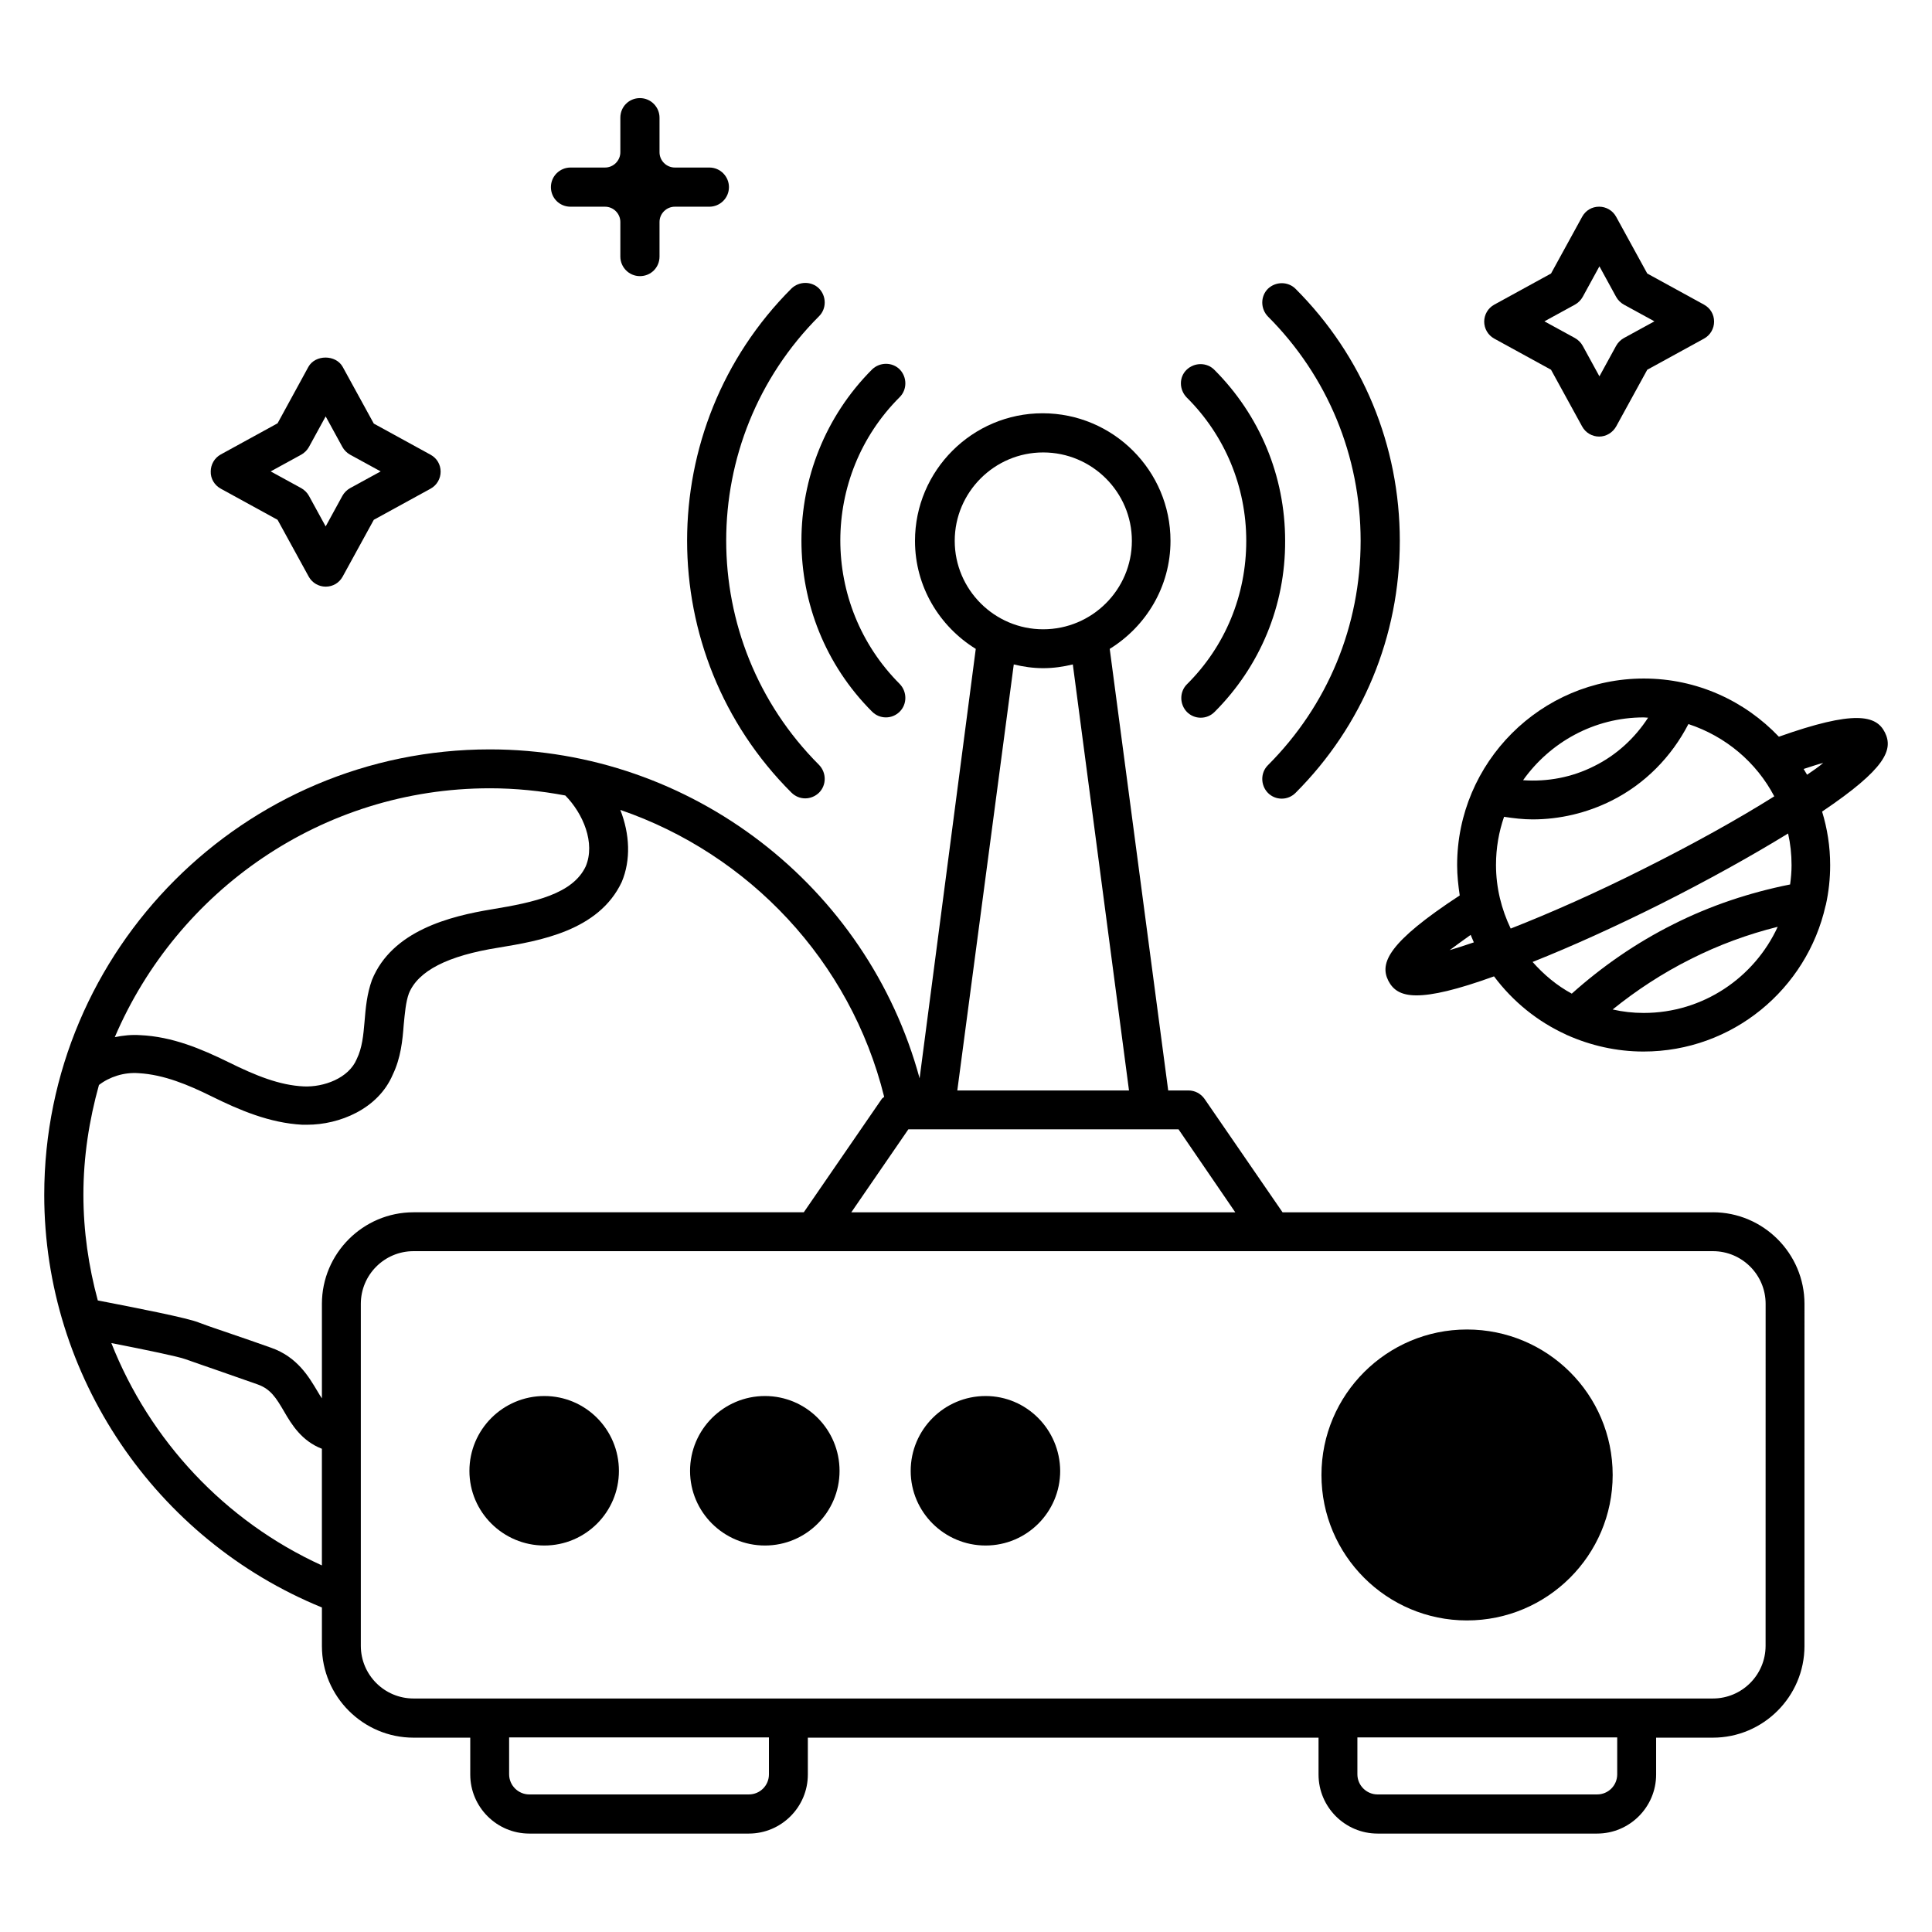
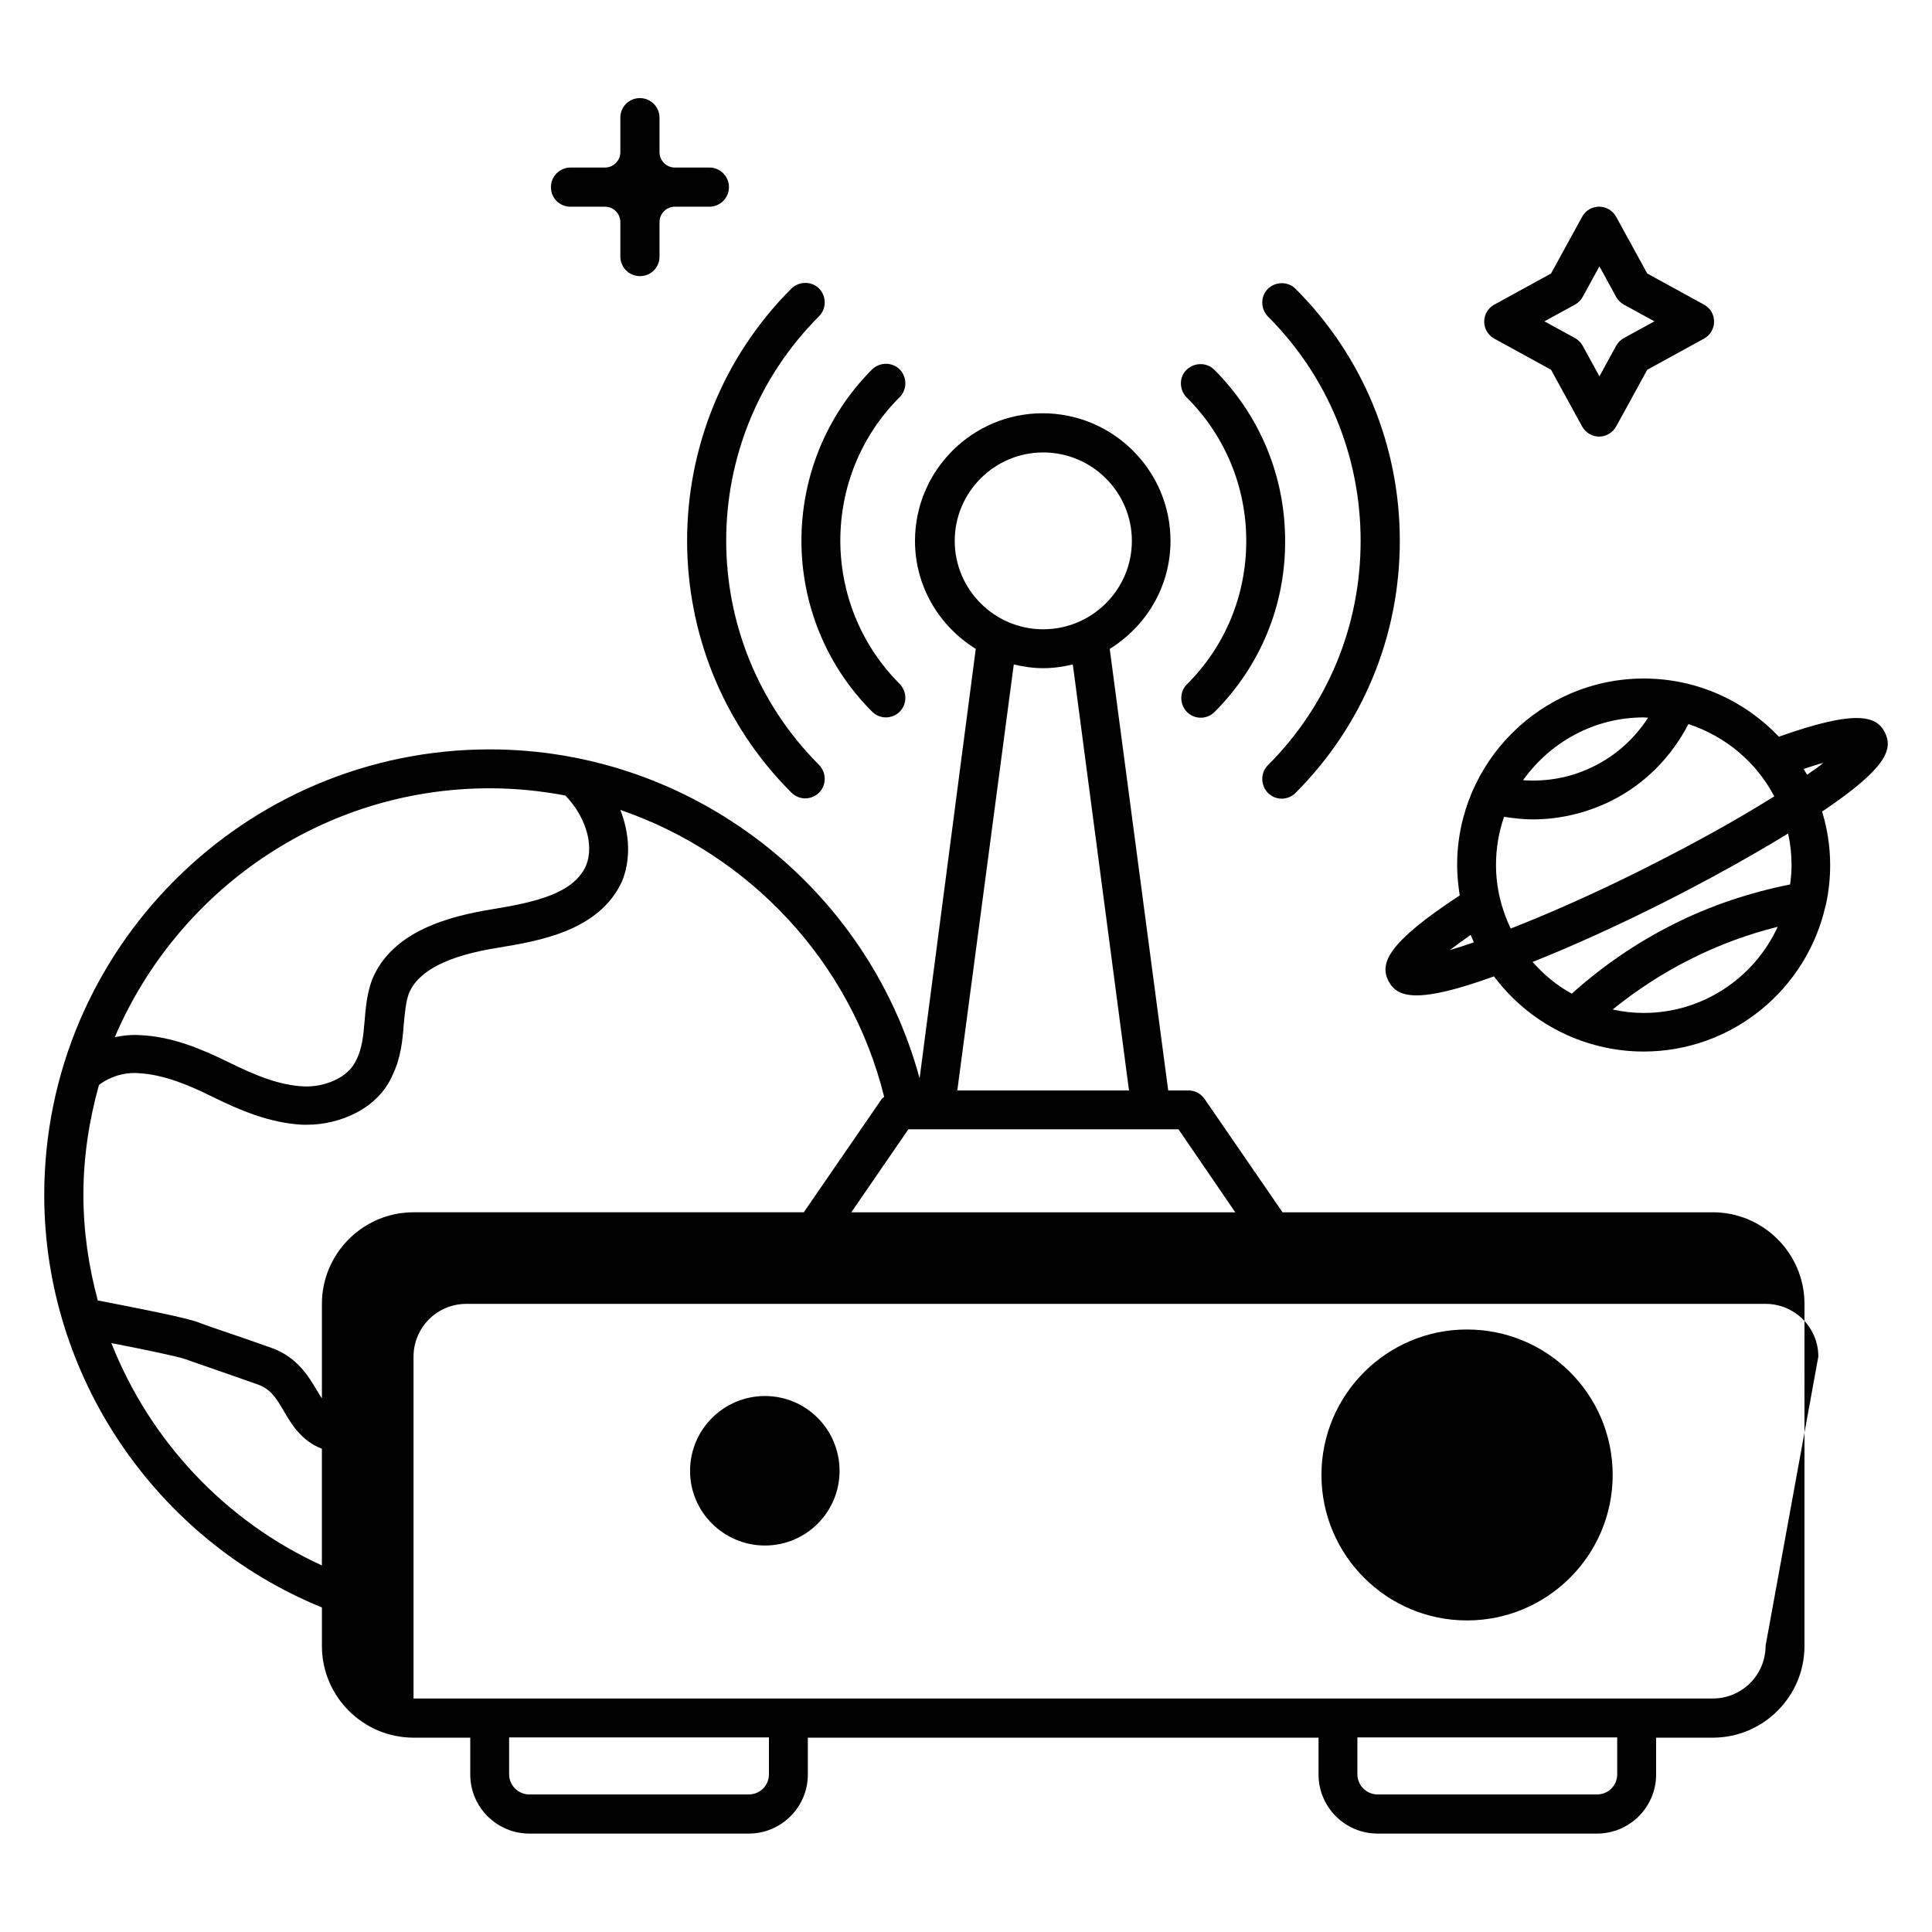
<svg xmlns="http://www.w3.org/2000/svg" fill="#000000" width="800px" height="800px" version="1.1" viewBox="144 144 512 512">
  <g>
-     <path d="m597.93 465.27h-114.04l-20.688-30.074c-0.992-1.375-2.519-2.215-4.273-2.215h-5.344l-15.496-117.02c9.617-5.953 16.105-16.488 16.105-28.625 0-18.625-15.191-33.816-33.895-33.816-18.625 0-33.816 15.191-33.816 33.816 0 12.137 6.488 22.672 16.105 28.625l-14.883 113.81c-13.816-50.914-60.535-87.176-113.89-87.176-65.113 0-118.09 52.977-118.09 118.09 0 47.938 29.465 91.297 73.586 109.31v10.23c0 13.359 10.914 24.273 24.273 24.273h15.039v9.77c0 8.625 7.023 15.648 15.648 15.648h58.168c8.625 0 15.648-7.023 15.648-15.648v-9.77h135.34v9.77c0 8.625 7.023 15.648 15.648 15.648h58.168c8.625 0 15.648-7.023 15.648-15.648v-9.77h15.039c13.359 0 24.273-10.914 24.273-24.273l0.004-90.688c0-13.359-10.918-24.273-24.277-24.273zm-250.15 148.93c0 2.977-2.367 5.344-5.344 5.344h-58.168c-2.902 0-5.344-2.367-5.344-5.344v-9.77h68.855zm224.8 0c0 2.977-2.367 5.344-5.344 5.344h-58.168c-2.902 0-5.344-2.367-5.344-5.344v-9.77h68.855zm-101.22-148.93h-101.75l15.113-21.984h71.602zm-50.914-201.37c12.977 0 23.512 10.535 23.512 23.434 0 12.902-10.535 23.434-23.512 23.434-12.902 0-23.434-10.535-23.434-23.434-0.004-12.898 10.531-23.434 23.434-23.434zm-7.785 56.18c2.519 0.609 5.113 0.992 7.785 0.992 2.75 0 5.344-0.383 7.863-0.992l14.887 112.9-45.5 0.004zm-34.352 114.58c-0.152 0.23-0.457 0.305-0.609 0.535l-20.688 30.074h-103.43c-13.359 0-24.273 10.914-24.273 24.273v25.039c-0.383-0.535-0.688-1.07-1.145-1.832-2.289-3.816-5.344-9.16-12.367-11.602-3.434-1.223-6.945-2.441-10.535-3.664-2.902-0.992-5.879-1.984-8.32-2.902-2.902-1.297-18.016-4.199-27.023-5.953-2.441-9.008-3.816-18.398-3.816-28.016 0-10.078 1.527-19.77 4.121-29.082 2.75-2.137 6.641-3.434 10.535-3.129 6.719 0.383 13.207 3.129 19.238 6.106 7.406 3.664 15.418 7.098 24.121 7.559h1.297c8.473 0 18.777-4.121 22.672-13.281 2.137-4.426 2.594-9.082 2.902-13.207 0.305-3.055 0.535-6.031 1.375-8.32 2.441-5.953 10.23-10 23.816-12.137 10.535-1.754 26.488-4.352 32.594-17.406 2.441-5.801 2.137-12.672-0.383-19.082 34.043 11.676 60.988 39.996 69.922 76.027zm-104.5-81.758c6.793 0 13.512 0.688 20 1.91 4.734 4.809 8.016 12.594 5.418 18.777-3.434 7.328-13.664 9.543-24.809 11.375-11.145 1.832-26.488 5.648-31.832 18.703-1.375 3.816-1.68 7.481-1.984 11.145-0.305 3.512-0.609 6.871-2.062 9.848-2.137 5.113-8.777 7.481-14.047 7.25-6.414-0.305-12.672-2.824-20.074-6.488-7.023-3.434-14.734-6.719-23.281-7.098-2.289-0.152-4.504 0.078-6.719 0.535 16.566-38.781 54.887-65.957 99.391-65.957zm-100.3 147.02c9.312 1.832 17.785 3.586 19.617 4.273 2.902 0.992 5.801 2.062 8.777 3.055 3.512 1.223 7.023 2.441 10.457 3.664 3.359 1.223 4.809 3.512 6.945 7.176 1.984 3.434 4.656 7.785 10 9.848v30.914c-25.797-11.758-45.645-33.207-55.797-58.93zm438.39 80.227c0 7.711-6.258 13.969-13.969 13.969h-344.34c-7.711 0-13.969-6.258-13.969-13.969v-13.738-0.152-76.719c0-7.711 6.258-13.969 13.969-13.969h344.35c7.711 0 13.969 6.258 13.969 13.969z" />
+     <path d="m597.93 465.27h-114.04l-20.688-30.074c-0.992-1.375-2.519-2.215-4.273-2.215h-5.344l-15.496-117.02c9.617-5.953 16.105-16.488 16.105-28.625 0-18.625-15.191-33.816-33.895-33.816-18.625 0-33.816 15.191-33.816 33.816 0 12.137 6.488 22.672 16.105 28.625l-14.883 113.81c-13.816-50.914-60.535-87.176-113.89-87.176-65.113 0-118.09 52.977-118.09 118.09 0 47.938 29.465 91.297 73.586 109.31v10.23c0 13.359 10.914 24.273 24.273 24.273h15.039v9.77c0 8.625 7.023 15.648 15.648 15.648h58.168c8.625 0 15.648-7.023 15.648-15.648v-9.77h135.34v9.77c0 8.625 7.023 15.648 15.648 15.648h58.168c8.625 0 15.648-7.023 15.648-15.648v-9.77h15.039c13.359 0 24.273-10.914 24.273-24.273l0.004-90.688c0-13.359-10.918-24.273-24.277-24.273zm-250.15 148.93c0 2.977-2.367 5.344-5.344 5.344h-58.168c-2.902 0-5.344-2.367-5.344-5.344v-9.77h68.855zm224.8 0c0 2.977-2.367 5.344-5.344 5.344h-58.168c-2.902 0-5.344-2.367-5.344-5.344v-9.77h68.855zm-101.22-148.93h-101.75l15.113-21.984h71.602zm-50.914-201.37c12.977 0 23.512 10.535 23.512 23.434 0 12.902-10.535 23.434-23.512 23.434-12.902 0-23.434-10.535-23.434-23.434-0.004-12.898 10.531-23.434 23.434-23.434zm-7.785 56.18c2.519 0.609 5.113 0.992 7.785 0.992 2.75 0 5.344-0.383 7.863-0.992l14.887 112.9-45.5 0.004zm-34.352 114.58c-0.152 0.23-0.457 0.305-0.609 0.535l-20.688 30.074h-103.43c-13.359 0-24.273 10.914-24.273 24.273v25.039c-0.383-0.535-0.688-1.07-1.145-1.832-2.289-3.816-5.344-9.16-12.367-11.602-3.434-1.223-6.945-2.441-10.535-3.664-2.902-0.992-5.879-1.984-8.32-2.902-2.902-1.297-18.016-4.199-27.023-5.953-2.441-9.008-3.816-18.398-3.816-28.016 0-10.078 1.527-19.77 4.121-29.082 2.75-2.137 6.641-3.434 10.535-3.129 6.719 0.383 13.207 3.129 19.238 6.106 7.406 3.664 15.418 7.098 24.121 7.559h1.297c8.473 0 18.777-4.121 22.672-13.281 2.137-4.426 2.594-9.082 2.902-13.207 0.305-3.055 0.535-6.031 1.375-8.32 2.441-5.953 10.23-10 23.816-12.137 10.535-1.754 26.488-4.352 32.594-17.406 2.441-5.801 2.137-12.672-0.383-19.082 34.043 11.676 60.988 39.996 69.922 76.027zm-104.5-81.758c6.793 0 13.512 0.688 20 1.91 4.734 4.809 8.016 12.594 5.418 18.777-3.434 7.328-13.664 9.543-24.809 11.375-11.145 1.832-26.488 5.648-31.832 18.703-1.375 3.816-1.68 7.481-1.984 11.145-0.305 3.512-0.609 6.871-2.062 9.848-2.137 5.113-8.777 7.481-14.047 7.25-6.414-0.305-12.672-2.824-20.074-6.488-7.023-3.434-14.734-6.719-23.281-7.098-2.289-0.152-4.504 0.078-6.719 0.535 16.566-38.781 54.887-65.957 99.391-65.957zm-100.3 147.02c9.312 1.832 17.785 3.586 19.617 4.273 2.902 0.992 5.801 2.062 8.777 3.055 3.512 1.223 7.023 2.441 10.457 3.664 3.359 1.223 4.809 3.512 6.945 7.176 1.984 3.434 4.656 7.785 10 9.848v30.914c-25.797-11.758-45.645-33.207-55.797-58.93zm438.39 80.227c0 7.711-6.258 13.969-13.969 13.969h-344.34v-13.738-0.152-76.719c0-7.711 6.258-13.969 13.969-13.969h344.35c7.711 0 13.969 6.258 13.969 13.969z" />
    <path d="m532.75 496.33c-21.223 0-38.551 17.25-38.551 38.551 0 21.297 17.328 38.551 38.551 38.551 21.297 0 38.625-17.25 38.625-38.551 0-21.375-17.328-38.551-38.625-38.551z" />
    <path d="m353.74 354.05c0.992 0.992 2.289 1.527 3.664 1.527 1.297 0 2.672-0.535 3.664-1.527 1.984-1.984 1.984-5.266 0-7.328-32.824-32.824-32.824-86.105 0-118.93 1.984-1.984 1.984-5.266 0-7.328-1.984-1.984-5.266-1.984-7.328 0-36.867 36.867-36.867 96.789 0 133.59z" />
    <path d="m504.58 287.33c0 22.52-8.703 43.586-24.578 59.465-1.984 1.984-1.984 5.266 0 7.328 0.992 0.992 2.289 1.527 3.664 1.527s2.672-0.535 3.664-1.527c17.785-17.785 27.633-41.527 27.633-66.793s-9.848-49.008-27.633-66.793c-1.984-1.984-5.266-1.984-7.328 0-1.984 1.984-1.984 5.266 0 7.328 15.797 15.801 24.578 36.945 24.578 59.465z" />
    <path d="m375.11 332.59c0.992 0.992 2.289 1.527 3.664 1.527s2.672-0.535 3.664-1.527c1.984-1.984 1.984-5.266 0-7.328-20.992-20.992-20.992-55.113 0-76.031 1.984-1.984 1.984-5.266 0-7.328-1.984-1.984-5.266-1.984-7.328 0-24.961 25.039-24.961 65.727 0 90.688z" />
    <path d="m474.27 287.33c0 14.426-5.574 27.938-15.727 38.016-1.984 1.984-1.984 5.266 0 7.328 0.992 0.992 2.289 1.527 3.664 1.527s2.672-0.535 3.664-1.527c12.062-12.062 18.777-28.168 18.703-45.344 0-17.176-6.719-33.281-18.777-45.344-1.984-1.984-5.266-1.984-7.328 0s-1.984 5.266 0 7.328c10.152 10.078 15.801 23.664 15.801 38.016z" />
-     <path d="m288.25 513.96c-10.914 0-19.848 8.855-19.848 19.848 0 10.914 8.93 19.77 19.848 19.77 10.914 0 19.77-8.855 19.77-19.77 0-10.992-8.855-19.848-19.77-19.848z" />
    <path d="m346.72 513.96c-10.914 0-19.848 8.855-19.848 19.848 0 10.914 8.93 19.77 19.848 19.77 10.914 0 19.77-8.855 19.77-19.77 0-10.992-8.855-19.848-19.77-19.848z" />
-     <path d="m405.19 513.96c-10.914 0-19.848 8.855-19.848 19.848 0 10.914 8.93 19.77 19.848 19.77 10.914 0 19.77-8.855 19.77-19.77-0.074-10.992-8.93-19.848-19.77-19.848z" />
-     <path d="m202.52 273.51 15.039 8.246 8.246 15.039c0.918 1.68 2.672 2.672 4.504 2.672 1.91 0 3.586-0.992 4.504-2.672l8.246-15.039 15.039-8.246c1.68-0.918 2.672-2.672 2.672-4.504 0-1.91-0.992-3.586-2.672-4.504l-15.039-8.246-8.246-15.039c-1.832-3.281-7.25-3.281-9.082 0l-8.172 14.965-15.039 8.246c-1.68 0.918-2.672 2.672-2.672 4.504-0.074 1.906 0.992 3.664 2.672 4.578zm21.297-9.008c0.84-0.457 1.602-1.223 2.062-2.062l4.426-8.09 4.426 8.09c0.457 0.84 1.223 1.602 2.062 2.062l8.09 4.426-8.09 4.426c-0.84 0.457-1.602 1.223-2.062 2.062l-4.426 8.09-4.426-8.09c-0.457-0.84-1.223-1.602-2.062-2.062l-8.09-4.426z" />
    <path d="m540 233.74 15.039 8.246 8.246 15.039c0.918 1.68 2.672 2.672 4.504 2.672 1.91 0 3.586-1.07 4.504-2.672l8.246-15.039 15.039-8.246c1.68-0.918 2.672-2.672 2.672-4.504 0-1.91-0.992-3.586-2.672-4.504l-15.039-8.246-8.246-15.039c-0.918-1.68-2.672-2.672-4.504-2.672-1.91 0-3.586 0.992-4.504 2.672l-8.246 15.039-15.039 8.246c-1.68 0.918-2.672 2.672-2.672 4.504s0.992 3.586 2.672 4.504zm21.375-9.008c0.84-0.457 1.602-1.223 2.062-2.062l4.426-8.09 4.426 8.09c0.457 0.84 1.223 1.602 2.062 2.062l8.09 4.426-8.09 4.426c-0.84 0.457-1.602 1.223-2.062 2.062l-4.426 8.09-4.426-8.09c-0.457-0.84-1.223-1.602-2.062-2.062l-8.09-4.426z" />
    <path d="m295.19 198.78h9.16c2.215 0 4.047 1.832 4.047 4.047v9.16c0 2.824 2.289 5.191 5.191 5.191s5.191-2.289 5.191-5.191v-9.16c0-2.215 1.832-4.047 4.047-4.047h9.16c2.824 0 5.191-2.289 5.191-5.191 0-2.824-2.289-5.191-5.191-5.191h-9.16c-2.215 0-4.047-1.832-4.047-4.047v-9.16c0-2.824-2.289-5.191-5.191-5.191s-5.191 2.289-5.191 5.191v9.16c0 2.215-1.832 4.047-4.047 4.047h-9.16c-2.824 0-5.191 2.289-5.191 5.191 0 2.898 2.289 5.191 5.191 5.191z" />
    <path d="m643.51 338.09c-2.289-4.582-8.09-5.953-28.09 1.145-9.008-9.465-21.68-15.418-35.801-15.418-27.25 0-49.465 22.215-49.465 49.465 0 2.75 0.305 5.418 0.688 8.016-18.855 12.367-21.297 17.863-18.93 22.594 1.223 2.367 3.207 3.894 7.481 3.894 4.199 0 10.609-1.449 20.535-5.039 4.961 6.641 11.527 11.984 19.082 15.418 0.078 0.078 0.152 0.078 0.305 0.152 6.184 2.75 13.055 4.352 20.23 4.352 23.586 0 43.281-16.566 48.242-38.625 0-0.078 0.078-0.152 0.078-0.23 0.762-3.434 1.145-6.945 1.145-10.535 0-4.961-0.762-9.695-2.137-14.199 16.863-11.367 18.926-16.406 16.637-20.988zm-29.312 16.949c-9.695 6.106-21.832 12.824-34.809 19.312-12.289 6.184-24.504 11.602-35.039 15.727-2.441-5.113-3.894-10.762-3.894-16.871 0-4.504 0.762-8.777 2.137-12.746 2.519 0.383 5.039 0.688 7.559 0.688 7.176 0 14.352-1.68 20.914-4.961 8.855-4.426 15.879-11.602 20.383-20.305 9.926 3.277 18.016 10.148 22.75 19.156zm-34.582-20.918c0.383 0 0.762 0.078 1.145 0.078-3.512 5.418-8.398 9.922-14.273 12.824-5.879 2.977-12.367 4.199-18.855 3.742 7.102-10.004 18.781-16.645 31.984-16.645zm-51.449 61.68c1.527-1.145 3.434-2.519 5.574-4.047 0.305 0.688 0.535 1.297 0.84 1.984-2.445 0.84-4.582 1.527-6.414 2.062zm21.984 3.129c10.383-4.121 22.137-9.465 33.895-15.344 12.441-6.258 24.121-12.746 33.816-18.703 0.609 2.672 0.918 5.496 0.918 8.398 0 1.754-0.152 3.434-0.383 5.113-10.688 2.137-21.07 5.574-30.914 10.535-9.922 4.961-18.93 11.223-26.945 18.398-3.973-2.141-7.41-5.039-10.387-8.398zm29.465 13.512c-2.824 0-5.574-0.305-8.246-0.918 6.336-5.113 13.207-9.617 20.688-13.359 7.406-3.742 15.113-6.566 23.055-8.551-6.184 13.438-19.77 22.828-35.496 22.828zm43.281-63.129c-0.305-0.535-0.609-0.992-0.918-1.527 1.91-0.609 3.664-1.223 5.191-1.602-1.141 0.992-2.594 1.984-4.273 3.129z" />
  </g>
</svg>